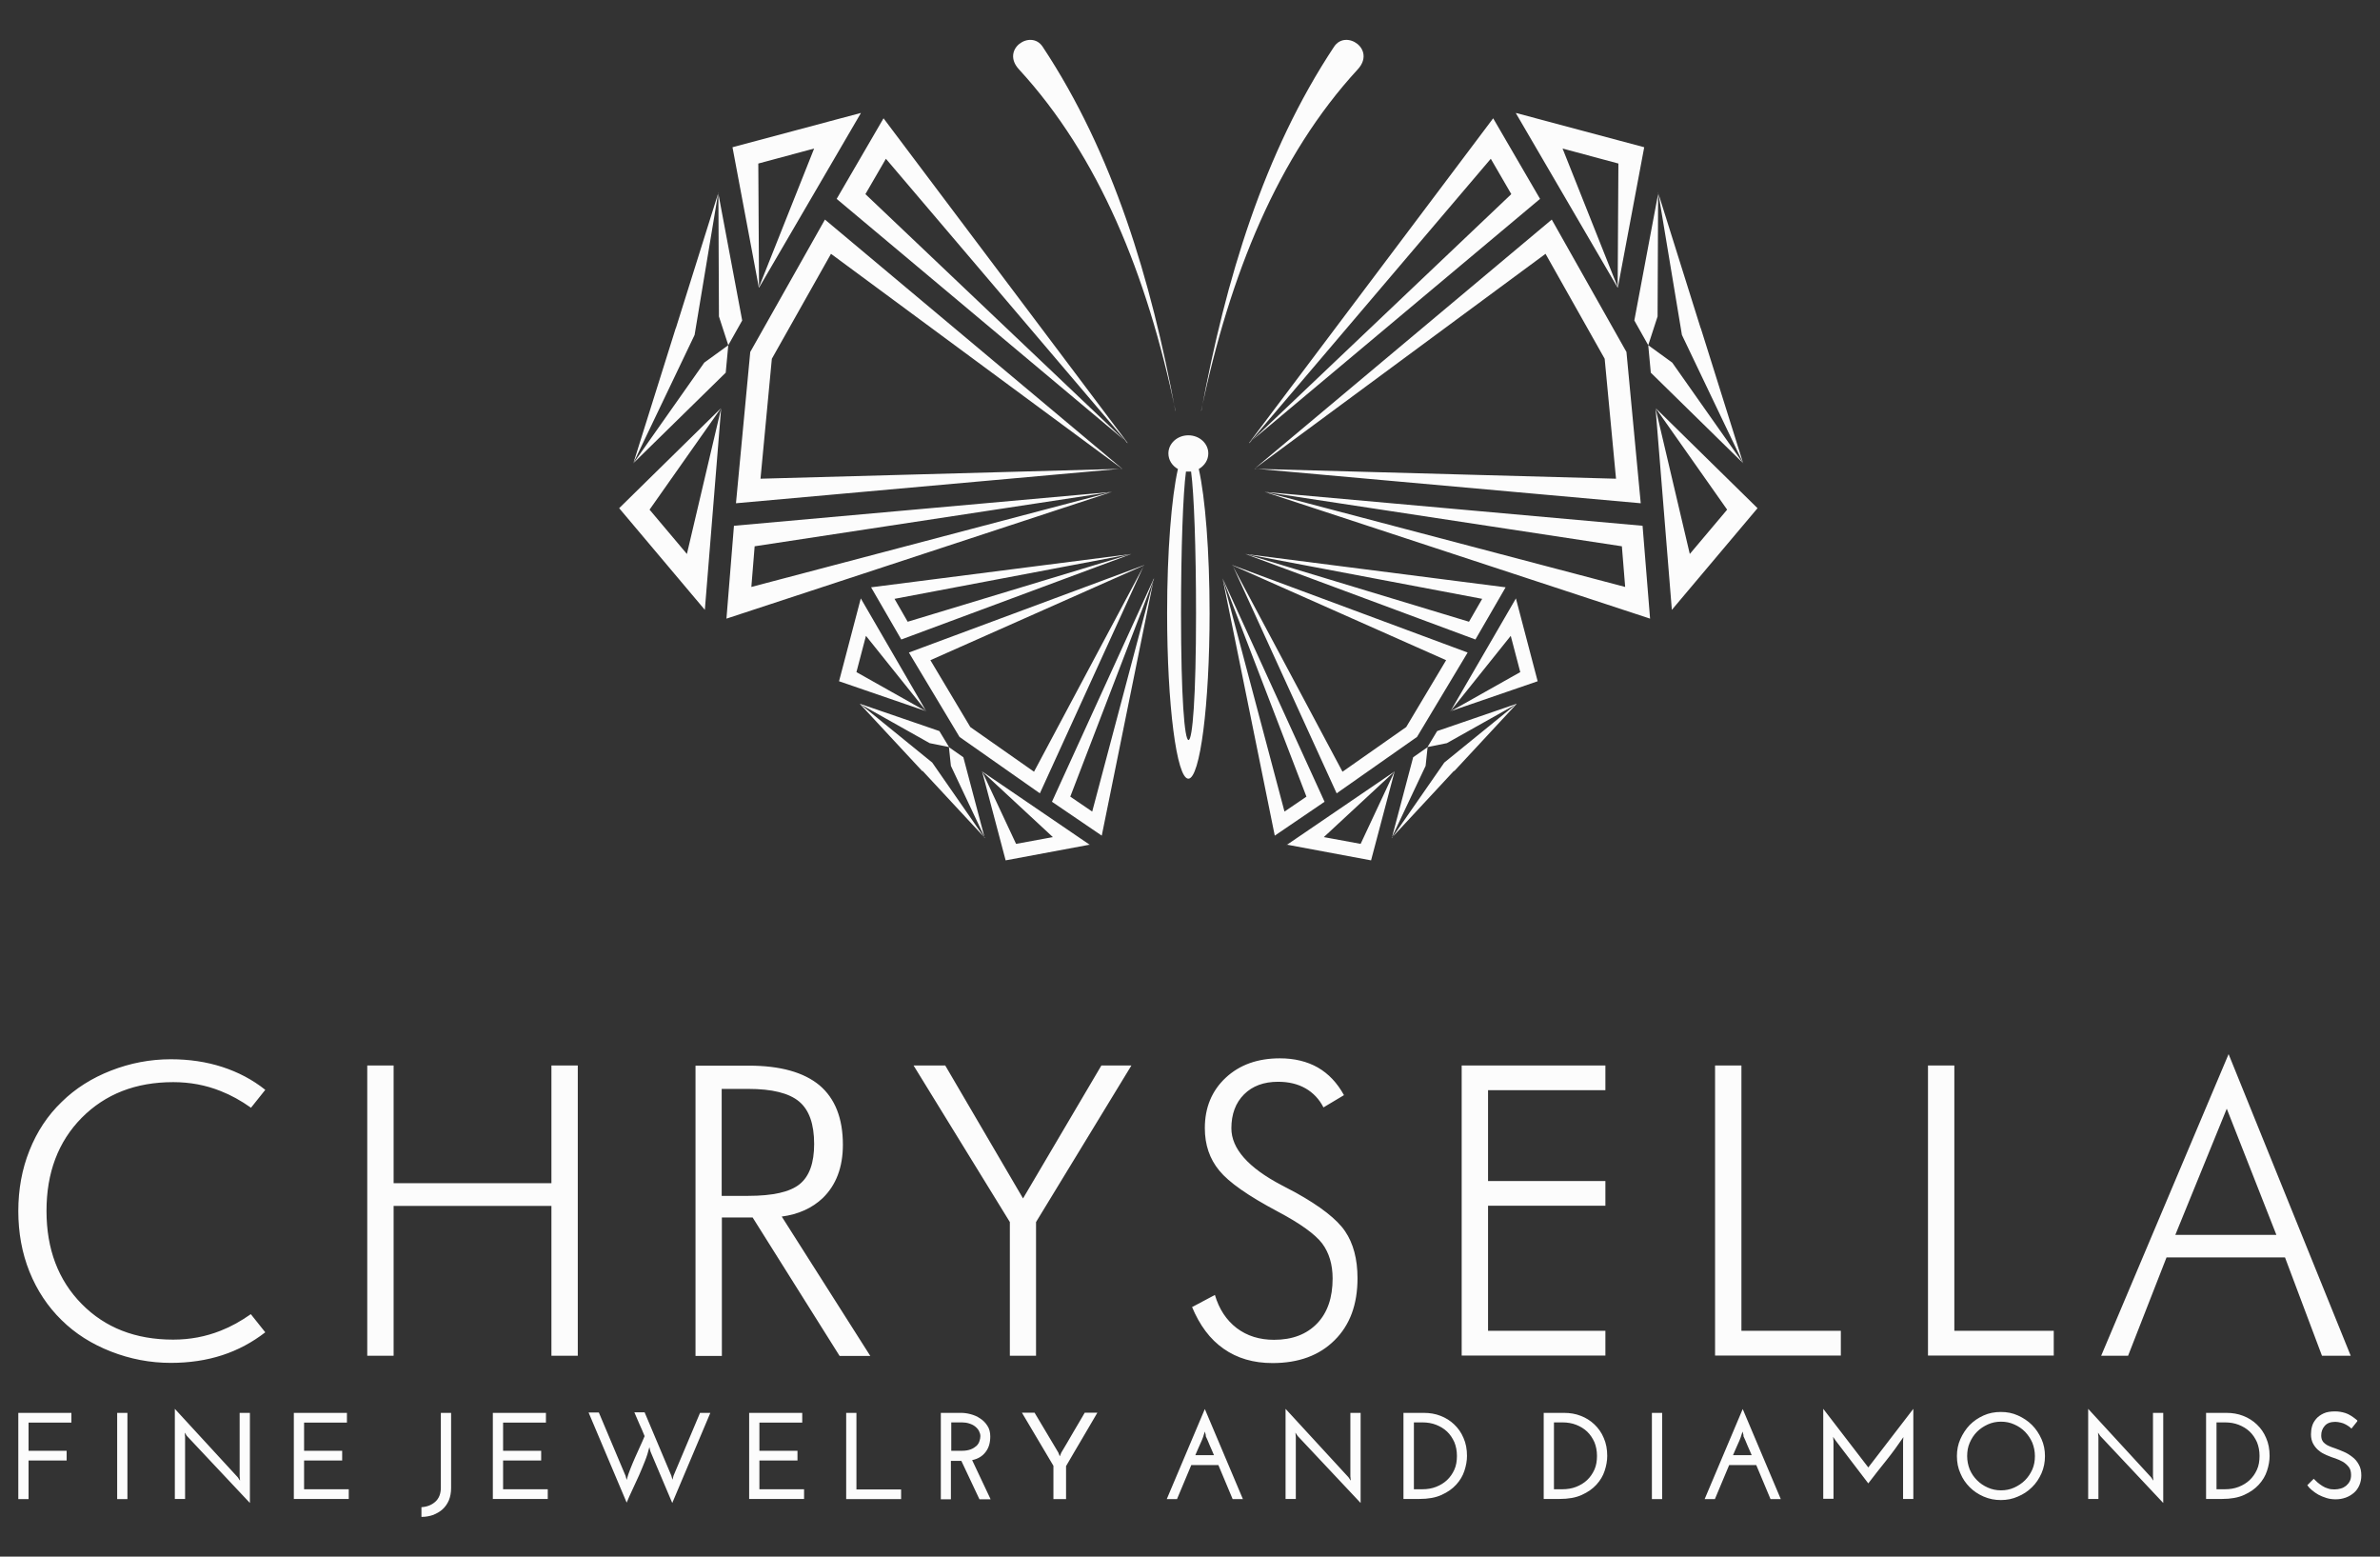
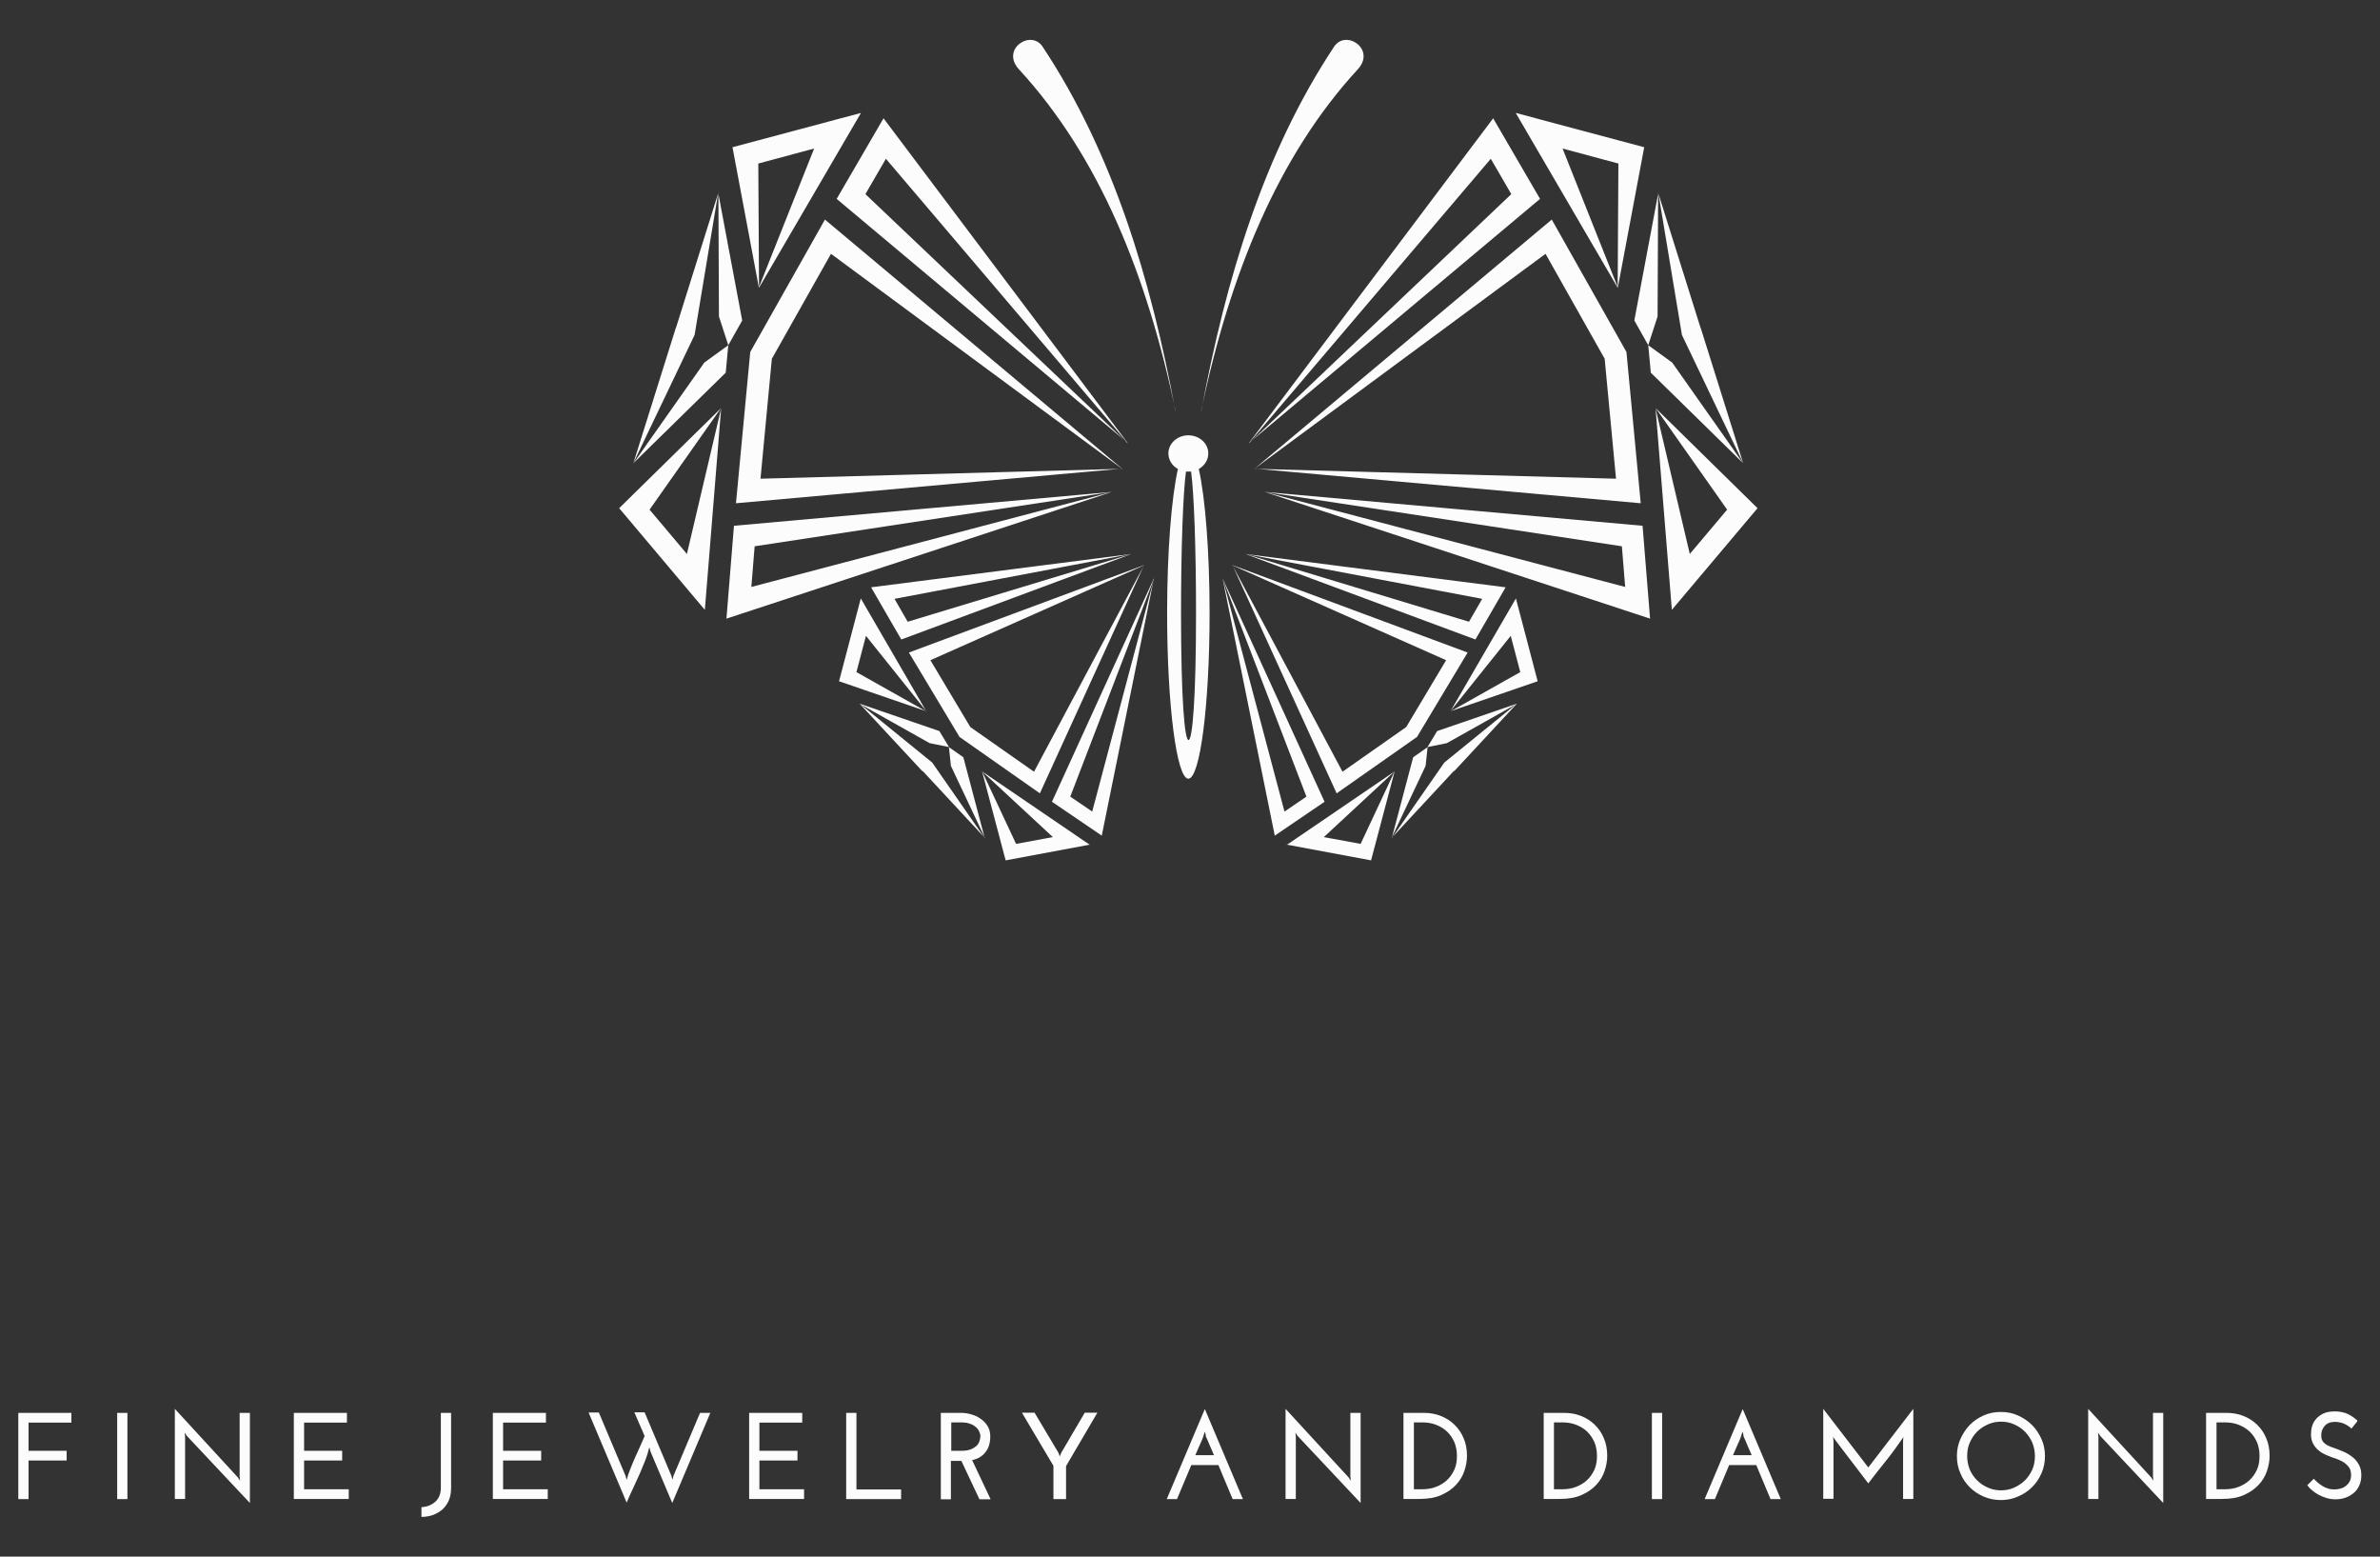
<svg xmlns="http://www.w3.org/2000/svg" id="Layer_1" width="130" height="85" viewBox="0 0 130 85">
  <rect x="0" y="0" width="130" height="85" fill="#333333" stroke="none" />
  <defs>
    <style>.cls-1{fill-rule:evenodd;}.cls-1,.cls-2{fill:#fcfcfc;}</style>
  </defs>
-   <path class="cls-1" d="M39.42,59.44v5.86h1.45c1.34,0,2.28-.21,2.81-.64.53-.43.79-1.16.79-2.19,0-1.09-.27-1.86-.82-2.32-.55-.46-1.47-.69-2.78-.69h-1.45ZM47.53,74.03l-4.83-7.6c.91-.12,1.66-.46,2.24-1.01.73-.71,1.1-1.68,1.1-2.91,0-1.45-.43-2.53-1.28-3.25-.86-.71-2.14-1.07-3.86-1.07h-2.91v15.85h1.44v-7.56h1.68l4.75,7.56h1.68ZM13.7,60.48c-.54-.38-1.08-.68-1.64-.9-.82-.33-1.69-.49-2.6-.49-2.05,0-3.71.65-5,1.95-1.28,1.3-1.92,2.99-1.92,5.08s.64,3.78,1.92,5.08c1.28,1.3,2.94,1.95,5,1.95.91,0,1.77-.16,2.6-.49.56-.22,1.1-.52,1.64-.9l.79.99c-.71.55-1.49.97-2.35,1.25-.86.28-1.8.42-2.81.42-1.13,0-2.22-.21-3.27-.62-1.05-.41-1.95-.98-2.69-1.71-.76-.74-1.35-1.63-1.76-2.65-.41-1.02-.61-2.13-.61-3.31s.2-2.29.61-3.31c.41-1.03.99-1.91,1.76-2.65.74-.73,1.64-1.3,2.69-1.71,1.05-.41,2.14-.62,3.27-.62,1.01,0,1.94.14,2.81.42.86.28,1.65.69,2.35,1.25l-.79.99h0ZM20.06,74.03v-15.85h1.44v6.43h8.62v-6.43h1.44v15.85h-1.44v-8.18h-8.62v8.18h-1.44ZM55.16,74.03v-7.3l-5.26-8.55h1.73l4.25,7.26,4.28-7.26h1.64l-5.21,8.55v7.3h-1.44ZM65.12,71.37l1.24-.66c.23.78.63,1.38,1.19,1.81.57.43,1.25.64,2.04.64,1,0,1.78-.3,2.35-.89.57-.59.85-1.41.85-2.46,0-.76-.19-1.4-.57-1.91-.38-.5-1.19-1.09-2.44-1.75-1.6-.85-2.66-1.59-3.18-2.23-.53-.64-.79-1.41-.79-2.32,0-1.12.38-2.04,1.14-2.75.76-.71,1.75-1.06,2.96-1.06.79,0,1.49.17,2.07.5.59.34,1.06.84,1.43,1.51l-1.12.67c-.23-.45-.56-.8-.98-1.04-.42-.24-.92-.36-1.5-.36-.78,0-1.4.23-1.86.69-.46.46-.69,1.08-.69,1.85,0,1.11.92,2.15,2.75,3.11.33.17.58.31.76.4,1.35.75,2.25,1.45,2.7,2.11.45.66.68,1.52.68,2.57,0,1.42-.41,2.55-1.25,3.38-.83.83-1.96,1.25-3.39,1.25-1.04,0-1.93-.26-2.67-.78-.74-.51-1.32-1.29-1.74-2.31h0ZM79.84,74.03v-15.85h7.85v1.35h-6.41v4.96h6.41v1.35h-6.41v6.83h6.41v1.35h-7.85ZM93.68,74.03v-15.85h1.44v14.49h5.43v1.35h-6.87ZM105.31,74.03v-15.85h1.44v14.49h5.43v1.35h-6.87ZM118.82,67.43h5.52l-2.71-6.89-2.81,6.89h0ZM114.77,74.03l6.96-16.47,6.67,16.47h-1.57l-2.02-5.37h-6.47l-2.1,5.37h-1.46Z" />
  <path class="cls-2" d="M1,81.86v-4.71h2.9v.53H1.56v1.54h2.08v.53H1.56v2.11h-.56ZM6.4,77.15h.56v4.71h-.56v-4.71h0ZM13.65,77.15v4.92c-.58-.61-1.15-1.22-1.72-1.83-.57-.61-1.14-1.22-1.72-1.83-.02-.03-.04-.06-.06-.09-.02-.03-.04-.06-.06-.09,0,.04,0,.07.01.11,0,.04,0,.07.01.11v3.4h-.56v-4.92c.58.63,1.15,1.25,1.72,1.87.57.62,1.14,1.24,1.72,1.87.02.03.04.06.06.09.02.03.04.06.06.09,0-.04,0-.07-.01-.11,0-.04,0-.07-.01-.11v-3.48h.56ZM16.05,81.86v-4.71h2.9v.53h-2.34v1.54h2.08v.53h-2.08v1.57h2.44v.53h-2.99ZM23.02,82.83v-.53c.31-.02.56-.12.76-.3.2-.18.3-.44.3-.77v-4.08h.56v4.1c0,.25-.04.47-.12.67-.08.19-.2.36-.34.49-.14.13-.32.23-.51.31-.2.07-.41.11-.64.11h0ZM26.92,81.86v-4.71h2.9v.53h-2.34v1.54h2.08v.53h-2.08v1.57h2.44v.53h-2.99ZM38.24,77.15h.56c-.35.83-.7,1.65-1.04,2.46-.35.82-.69,1.64-1.04,2.46l-1.19-2.81s-.02-.08-.03-.12c-.01-.04-.02-.08-.03-.12-.06.25-.14.51-.24.76-.1.26-.21.51-.32.77-.12.26-.23.51-.35.76-.12.25-.23.5-.33.74-.35-.83-.7-1.65-1.04-2.46-.35-.82-.69-1.64-1.04-2.46h.56c.25.58.49,1.16.73,1.73.24.57.49,1.15.73,1.73l.06.22c.05-.2.12-.4.2-.6.08-.2.16-.4.25-.6.09-.2.18-.4.27-.6.09-.2.18-.39.26-.59-.09-.22-.18-.44-.28-.65-.09-.22-.19-.43-.28-.65h.56c.25.58.49,1.16.73,1.73.24.57.49,1.15.73,1.73l.06.22.06-.22c.25-.58.49-1.16.73-1.73.24-.57.49-1.15.73-1.73h0ZM40.92,81.86v-4.71h2.9v.53h-2.34v1.54h2.08v.53h-2.08v1.57h2.44v.53h-2.99ZM46.22,81.86v-4.71h.56v4.18h2.44v.53h-2.99ZM51.95,79.22h.59c.2,0,.36-.03.49-.08.13-.05.23-.12.31-.19.08-.08.13-.16.16-.26.03-.09.05-.18.05-.27,0-.1-.03-.19-.08-.29-.05-.09-.12-.17-.21-.24s-.19-.12-.32-.16c-.12-.04-.25-.06-.39-.06h-.59v1.55h0ZM51.39,81.86v-4.71h1.11c.15,0,.32.02.51.07.19.05.36.12.52.23.16.1.3.24.4.4.11.16.16.36.16.59,0,.34-.08.62-.25.84-.17.23-.41.38-.74.45l1.01,2.14h-.61l-.99-2.1h-.57v2.1h-.56ZM58.23,80.05v1.81h-.69v-1.82c-.29-.48-.57-.97-.86-1.45-.28-.48-.57-.96-.86-1.45h.69c.22.36.43.73.65,1.09.22.36.43.72.65,1.09.01.04.03.07.04.1.01.03.02.07.04.1h0s.03-.07.04-.1c.01-.03.03-.07.04-.1.22-.36.43-.73.64-1.09.21-.36.43-.72.64-1.09h.69c-.29.49-.57.97-.85,1.45-.28.48-.57.96-.85,1.45h0ZM65.87,78.39l-.06-.22c-.06.22-.14.44-.24.65-.09.21-.19.42-.28.64h1.02c-.08-.18-.15-.36-.23-.53-.07-.18-.15-.36-.23-.53h0ZM67.89,81.86h-.56c-.13-.31-.26-.62-.39-.93-.13-.31-.26-.62-.39-.93h-1.48c-.13.31-.26.62-.39.93-.13.31-.26.62-.39.93h-.56c.35-.83.7-1.65,1.04-2.46.35-.82.69-1.64,1.04-2.46.35.83.7,1.65,1.04,2.46.35.82.69,1.64,1.04,2.46h0ZM74.32,77.15v4.92c-.58-.61-1.15-1.22-1.72-1.83-.57-.61-1.14-1.22-1.72-1.83-.02-.03-.04-.06-.06-.09-.02-.03-.04-.06-.06-.09,0,.04,0,.07.01.11,0,.04,0,.07.01.11v3.4h-.56v-4.92c.58.63,1.15,1.25,1.72,1.87.57.62,1.14,1.24,1.72,1.87.02.03.04.06.06.09.02.03.04.06.06.09,0-.04,0-.07-.01-.11,0-.04,0-.07-.01-.11v-3.48h.56ZM76.67,77.15h1.1c.32,0,.63.05.91.16.29.11.54.27.75.47.22.21.39.45.51.74.13.29.19.62.19.98,0,.26-.05.54-.14.81-.09.28-.24.53-.45.76-.21.23-.47.41-.8.56-.33.15-.73.22-1.21.22h-.87v-4.71h0ZM77.23,77.68v3.64h.47c.26,0,.51-.04.74-.13.23-.09.43-.21.6-.37.17-.16.3-.35.4-.57.1-.22.14-.47.14-.75s-.05-.53-.14-.75c-.1-.22-.23-.42-.4-.58-.17-.16-.37-.28-.6-.37-.23-.09-.48-.13-.74-.13h-.47ZM84.33,77.15h1.1c.32,0,.63.05.91.16.29.11.54.27.75.47.22.21.39.45.51.74.13.29.19.62.19.98,0,.26-.05.54-.14.81-.09.28-.24.53-.45.76-.21.23-.47.41-.8.56-.33.15-.73.22-1.21.22h-.87v-4.71h0ZM84.88,77.68v3.64h.47c.26,0,.51-.04.74-.13s.43-.21.6-.37c.17-.16.3-.35.4-.57.1-.22.14-.47.14-.75s-.05-.53-.14-.75c-.1-.22-.23-.42-.4-.58-.17-.16-.37-.28-.6-.37-.23-.09-.48-.13-.74-.13h-.47ZM90.23,77.15h.56v4.71h-.56v-4.71h0ZM95.24,78.39l-.06-.22c-.06.22-.14.44-.24.65-.09.21-.19.42-.28.64h1.02c-.08-.18-.15-.36-.23-.53-.07-.18-.15-.36-.23-.53h0ZM97.27,81.86h-.56c-.13-.31-.26-.62-.39-.93-.13-.31-.26-.62-.39-.93h-1.48c-.13.31-.26.62-.39.93-.13.31-.26.62-.39.93h-.56c.35-.83.7-1.65,1.04-2.46.35-.82.69-1.64,1.04-2.46.35.83.7,1.65,1.04,2.46.35.82.69,1.64,1.04,2.46h0ZM99.59,76.93c.41.53.82,1.07,1.23,1.6.41.53.82,1.06,1.23,1.6.41-.53.82-1.07,1.23-1.6.41-.53.82-1.06,1.23-1.6v4.92h-.56v-3.16s0-.07.01-.11c0-.04,0-.07.01-.11-.3.44-.61.87-.94,1.28-.33.41-.66.83-.98,1.25-.3-.39-.6-.79-.9-1.18-.3-.39-.6-.78-.9-1.18l-.12-.18s0,.07.01.11c0,.04,0,.07.01.11v3.16h-.56v-4.92h0ZM106.89,79.51c0-.33.06-.64.19-.93.13-.29.3-.55.51-.77.22-.22.47-.39.76-.52.29-.13.6-.19.94-.19s.64.06.93.19c.29.13.55.3.77.52.22.22.39.48.52.77.13.29.19.6.19.93s-.06.64-.19.94c-.13.29-.3.55-.52.76-.22.22-.48.39-.77.51-.29.13-.6.19-.93.19s-.64-.06-.94-.19-.55-.3-.76-.51c-.22-.22-.39-.47-.51-.76-.13-.29-.19-.6-.19-.94h0ZM107.45,79.51c0,.26.05.5.14.73.1.23.23.42.4.59.17.17.36.3.59.4.22.1.46.15.72.15s.5-.05.72-.15c.22-.1.42-.23.59-.4.17-.17.3-.37.4-.59.1-.23.14-.47.14-.73s-.05-.5-.14-.73c-.1-.23-.23-.42-.4-.6-.17-.17-.36-.3-.59-.4-.22-.1-.46-.15-.72-.15s-.5.05-.72.15c-.22.1-.42.23-.59.4-.17.17-.3.37-.4.6-.1.23-.14.47-.14.73h0ZM118.16,77.15v4.92c-.58-.61-1.15-1.22-1.72-1.83-.57-.61-1.14-1.22-1.72-1.83-.02-.03-.04-.06-.06-.09-.02-.03-.04-.06-.06-.09,0,.04,0,.07.01.11,0,.04,0,.07.01.11v3.4h-.56v-4.92c.58.63,1.15,1.25,1.72,1.87.57.62,1.14,1.24,1.72,1.87.02.03.04.06.06.09.02.03.04.06.06.09,0-.04,0-.07-.01-.11,0-.04,0-.07-.01-.11v-3.48h.56ZM120.51,77.15h1.1c.32,0,.63.05.91.16.29.11.54.27.75.47.22.21.39.45.51.74.13.29.19.62.19.98,0,.26-.05.54-.14.81-.09.28-.24.53-.45.76-.21.23-.47.41-.8.56-.33.15-.73.22-1.21.22h-.87v-4.71h0ZM121.07,77.68v3.64h.47c.26,0,.51-.04.74-.13.23-.09.43-.21.6-.37.17-.16.3-.35.4-.57.1-.22.14-.47.14-.75s-.05-.53-.14-.75c-.1-.22-.23-.42-.4-.58-.17-.16-.37-.28-.6-.37-.23-.09-.48-.13-.74-.13h-.47ZM128.76,77.61c-.05.07-.11.13-.16.2-.05.07-.1.13-.16.2-.04-.04-.08-.08-.14-.12-.06-.04-.12-.08-.2-.12-.07-.04-.16-.07-.25-.09-.09-.02-.19-.04-.29-.04-.26,0-.45.07-.58.22-.13.15-.19.32-.19.52,0,.11.02.21.06.28.04.08.1.14.17.19.07.05.15.1.24.13.09.04.18.07.27.1.15.05.31.12.48.19.17.07.33.17.47.28.15.11.27.25.36.42.1.17.14.37.14.6,0,.2-.04.38-.11.54-.07.16-.17.3-.3.41-.13.11-.28.2-.45.26-.17.06-.35.09-.54.09-.17,0-.34-.02-.5-.07-.16-.05-.31-.11-.44-.18-.13-.07-.25-.16-.36-.25-.11-.09-.19-.18-.25-.27l.35-.35c.06.06.13.13.21.2.08.07.17.13.26.19.09.06.2.11.31.14.11.04.23.05.36.05.12,0,.23-.02.34-.05.11-.03.2-.08.29-.15.08-.07.15-.15.2-.25.05-.1.07-.21.07-.34,0-.18-.04-.33-.13-.44-.09-.11-.2-.21-.32-.28-.13-.07-.26-.13-.4-.18-.14-.04-.26-.09-.36-.13-.08-.03-.18-.07-.29-.13-.11-.05-.22-.13-.32-.22-.1-.09-.19-.21-.26-.34-.07-.14-.11-.3-.11-.5,0-.15.02-.3.06-.44.04-.15.12-.28.22-.4.1-.12.24-.22.41-.3.17-.08.38-.11.63-.11.18,0,.37.03.56.09.19.06.41.2.65.4h0Z" />
  <path class="cls-1" d="M70.28,46.14l5.9-4.02-3.87,3.59,2.01.37,1.86-3.97-1.29,4.87-4.61-.86h0ZM79.43,42.11l3.41-3.67-3.81,2.14-1.04.21-.8.56-1.17,4.42,2.87-4.13,3.95-3.21-4.34,1.49-.52.86-.11,1.04-1.86,3.94,3.41-3.67h0ZM82.8,32.68l-3.58,6.17,3.82-2.15-.52-1.98-3.3,4.12,4.77-1.64-1.19-4.53h0ZM68.02,30.25l12.22,3.7.72-1.25-12.94-2.45h0ZM82.24,32.07l-1.65,2.85-12.57-4.67,14.22,1.82h0ZM67.32,30.87l6.01,11.27,3.48-2.44,2.18-3.65-11.67-5.18h0ZM80.16,35.64l-2.76,4.6-4.39,3.08-5.69-12.46,12.84,4.77h0ZM66.78,31.58l5.57,12.2-2.72,1.85-2.85-14.05h0ZM70.17,44.31l1.19-.81-4.58-11.92,3.38,12.73h0ZM38.5,33.3l.89-11-1.87,7.95-2.04-2.42,3.9-5.54-5.56,5.46,4.67,5.54h0ZM36.92,17.91l2.32-7.39.03,6.76.51,1.57-.14,1.5-5.05,4.95,3.35-7.01,1.29-7.76,1.31,6.97-.76,1.35-1.31.95-3.88,5.51,2.32-7.39h0ZM47.02,6.18l-5.56,9.53-.04-6.78,3.05-.82-3.02,7.59-1.44-7.66,7-1.87h0ZM61.28,25.59l-15.89-11.73-3.23,5.73-.62,6.55,19.74-.54h0ZM40.98,19.22l4.08-7.23,16.23,13.6-21.09,1.89.78-8.26h0ZM61.59,24.19l-13.2-15.52-1.12,1.93,14.32,13.6h0ZM45.7,10.86l2.56-4.4,13.33,17.72-15.89-13.32h0ZM60.74,26.86l-19.52,2.97-.18,2.22,19.7-5.19h0ZM39.68,33.78l.41-5.07,20.65-1.85-21.06,6.92h0ZM64.76,25.75s.1,0,.15,0,.1,0,.15,0c.16,1.19.27,4.2.27,7.74,0,4.57-.19,6.92-.41,6.92s-.41-2.34-.41-6.92c0-3.54.11-6.56.27-7.74h0ZM65.48,25.61c.35,1.55.59,4.49.59,7.88,0,4.99-.52,9.03-1.16,9.03s-1.16-4.04-1.16-9.03c0-3.38.24-6.33.59-7.88-.31-.17-.52-.49-.52-.85,0-.55.49-.99,1.09-.99s1.09.44,1.09.99c0,.36-.21.67-.52.85h0ZM64.2,22.43c-1.33-7.17-3.4-14.07-7.25-19.88-.64-.97-2.31.14-1.29,1.24,4.36,4.74,6.98,11.17,8.55,18.64h0ZM65.62,22.43c1.33-7.17,3.4-14.07,7.25-19.88.64-.97,2.31.14,1.29,1.24-4.36,4.74-6.98,11.17-8.55,18.64h0ZM59.54,46.14l-5.9-4.02,3.87,3.59-2.01.37-1.86-3.97,1.29,4.87,4.61-.86h0ZM50.38,42.11l-3.41-3.67,3.81,2.14,1.04.21.8.56,1.17,4.42-2.87-4.13-3.95-3.21,4.34,1.49.52.86.11,1.04,1.86,3.94-3.41-3.67h0ZM47.02,32.68l3.58,6.17-3.82-2.15.52-1.98,3.3,4.12-4.77-1.64,1.19-4.53h0ZM91.32,33.3l-.89-11,1.87,7.95,2.04-2.42-3.9-5.54,5.56,5.46-4.67,5.54h0ZM92.89,17.91l-2.32-7.39-.03,6.76-.51,1.57.14,1.5,5.05,4.95-3.35-7.01-1.29-7.76-1.31,6.97.76,1.35,1.31.95,3.88,5.51-2.32-7.39h0ZM82.8,6.18l5.56,9.53.04-6.78-3.05-.82,3.02,7.59,1.44-7.66-7-1.87h0ZM68.53,25.59l15.89-11.73,3.23,5.73.62,6.55-19.74-.54h0ZM88.84,19.22l-4.08-7.23-16.23,13.6,21.09,1.89-.78-8.26h0ZM68.23,24.19l13.2-15.52,1.12,1.93-14.32,13.6h0ZM84.12,10.86l-2.56-4.4-13.33,17.72,15.89-13.32h0ZM69.07,26.86l19.52,2.97.18,2.22-19.7-5.19h0ZM90.13,33.78l-.41-5.07-20.65-1.85,21.06,6.92h0ZM61.8,30.25l-12.22,3.7-.72-1.25,12.94-2.45h0ZM47.58,32.07l1.65,2.85,12.57-4.67-14.22,1.82h0ZM62.49,30.87l-6.01,11.27-3.48-2.44-2.18-3.65,11.67-5.18h0ZM49.65,35.64l2.76,4.6,4.39,3.08,5.69-12.46-12.84,4.77h0ZM63.03,31.58l-5.57,12.2,2.72,1.85,2.85-14.05h0ZM59.65,44.31l-1.19-.81,4.58-11.92-3.38,12.73h0Z" />
</svg>